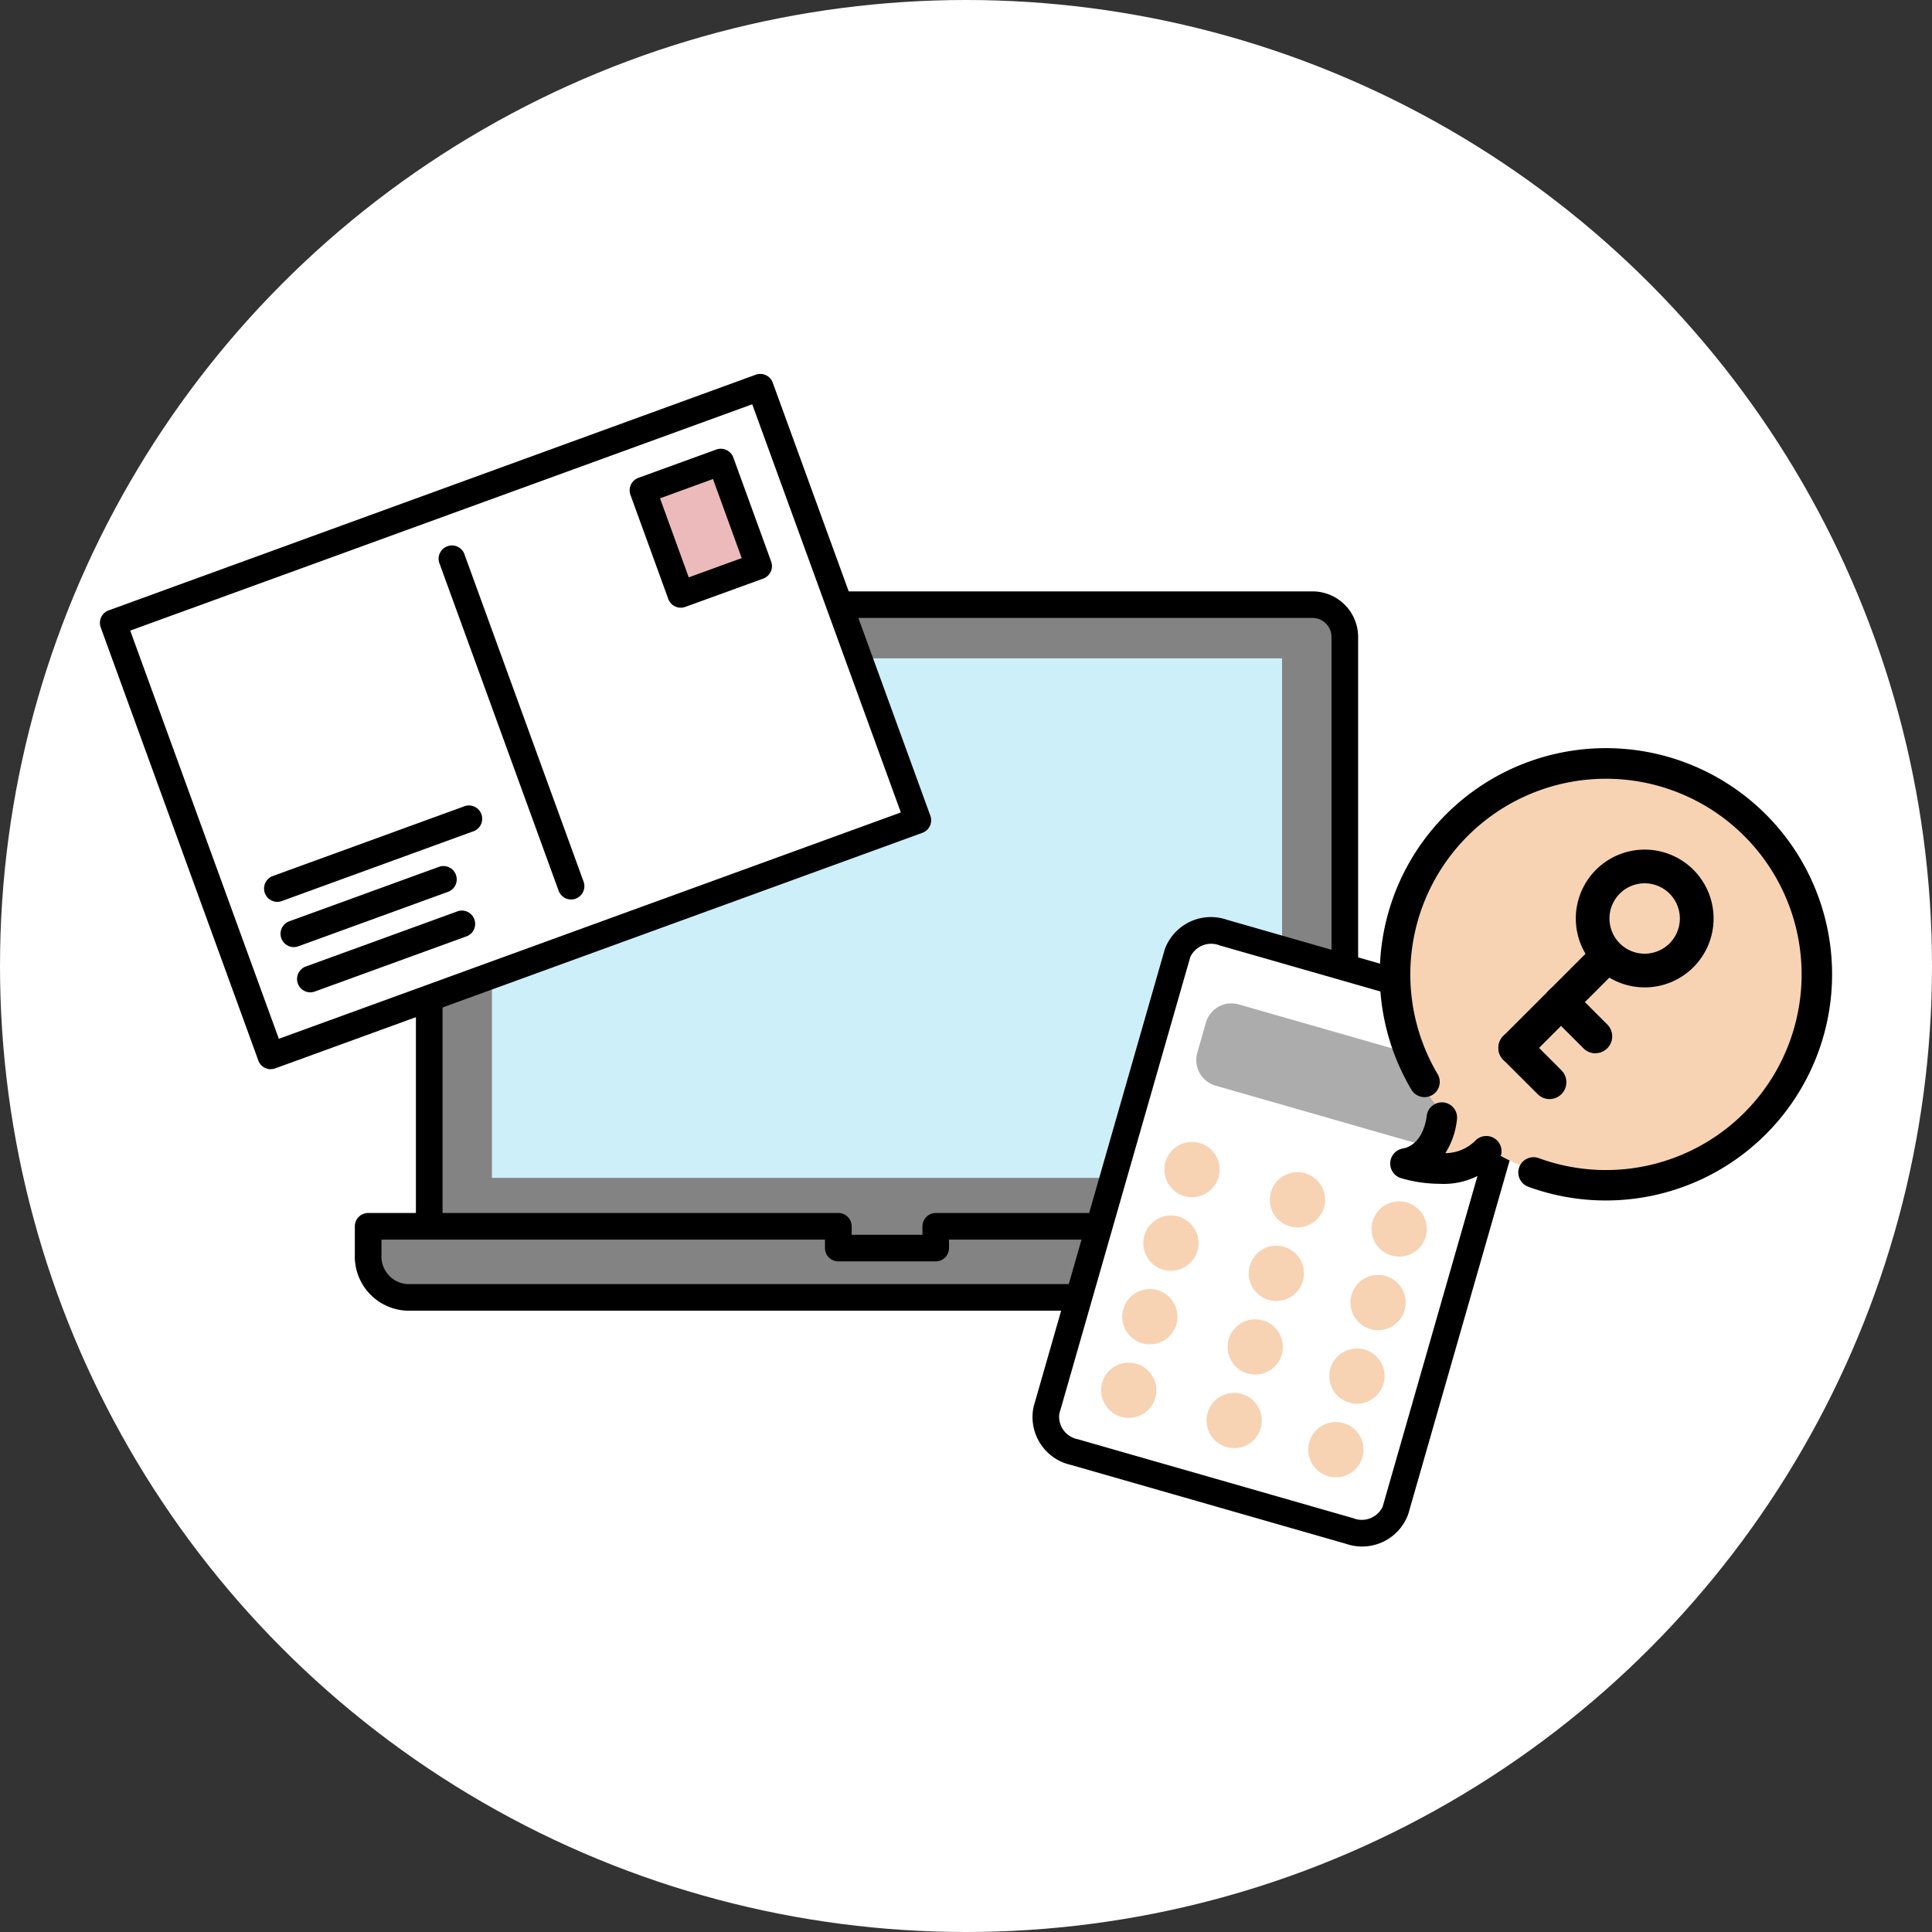
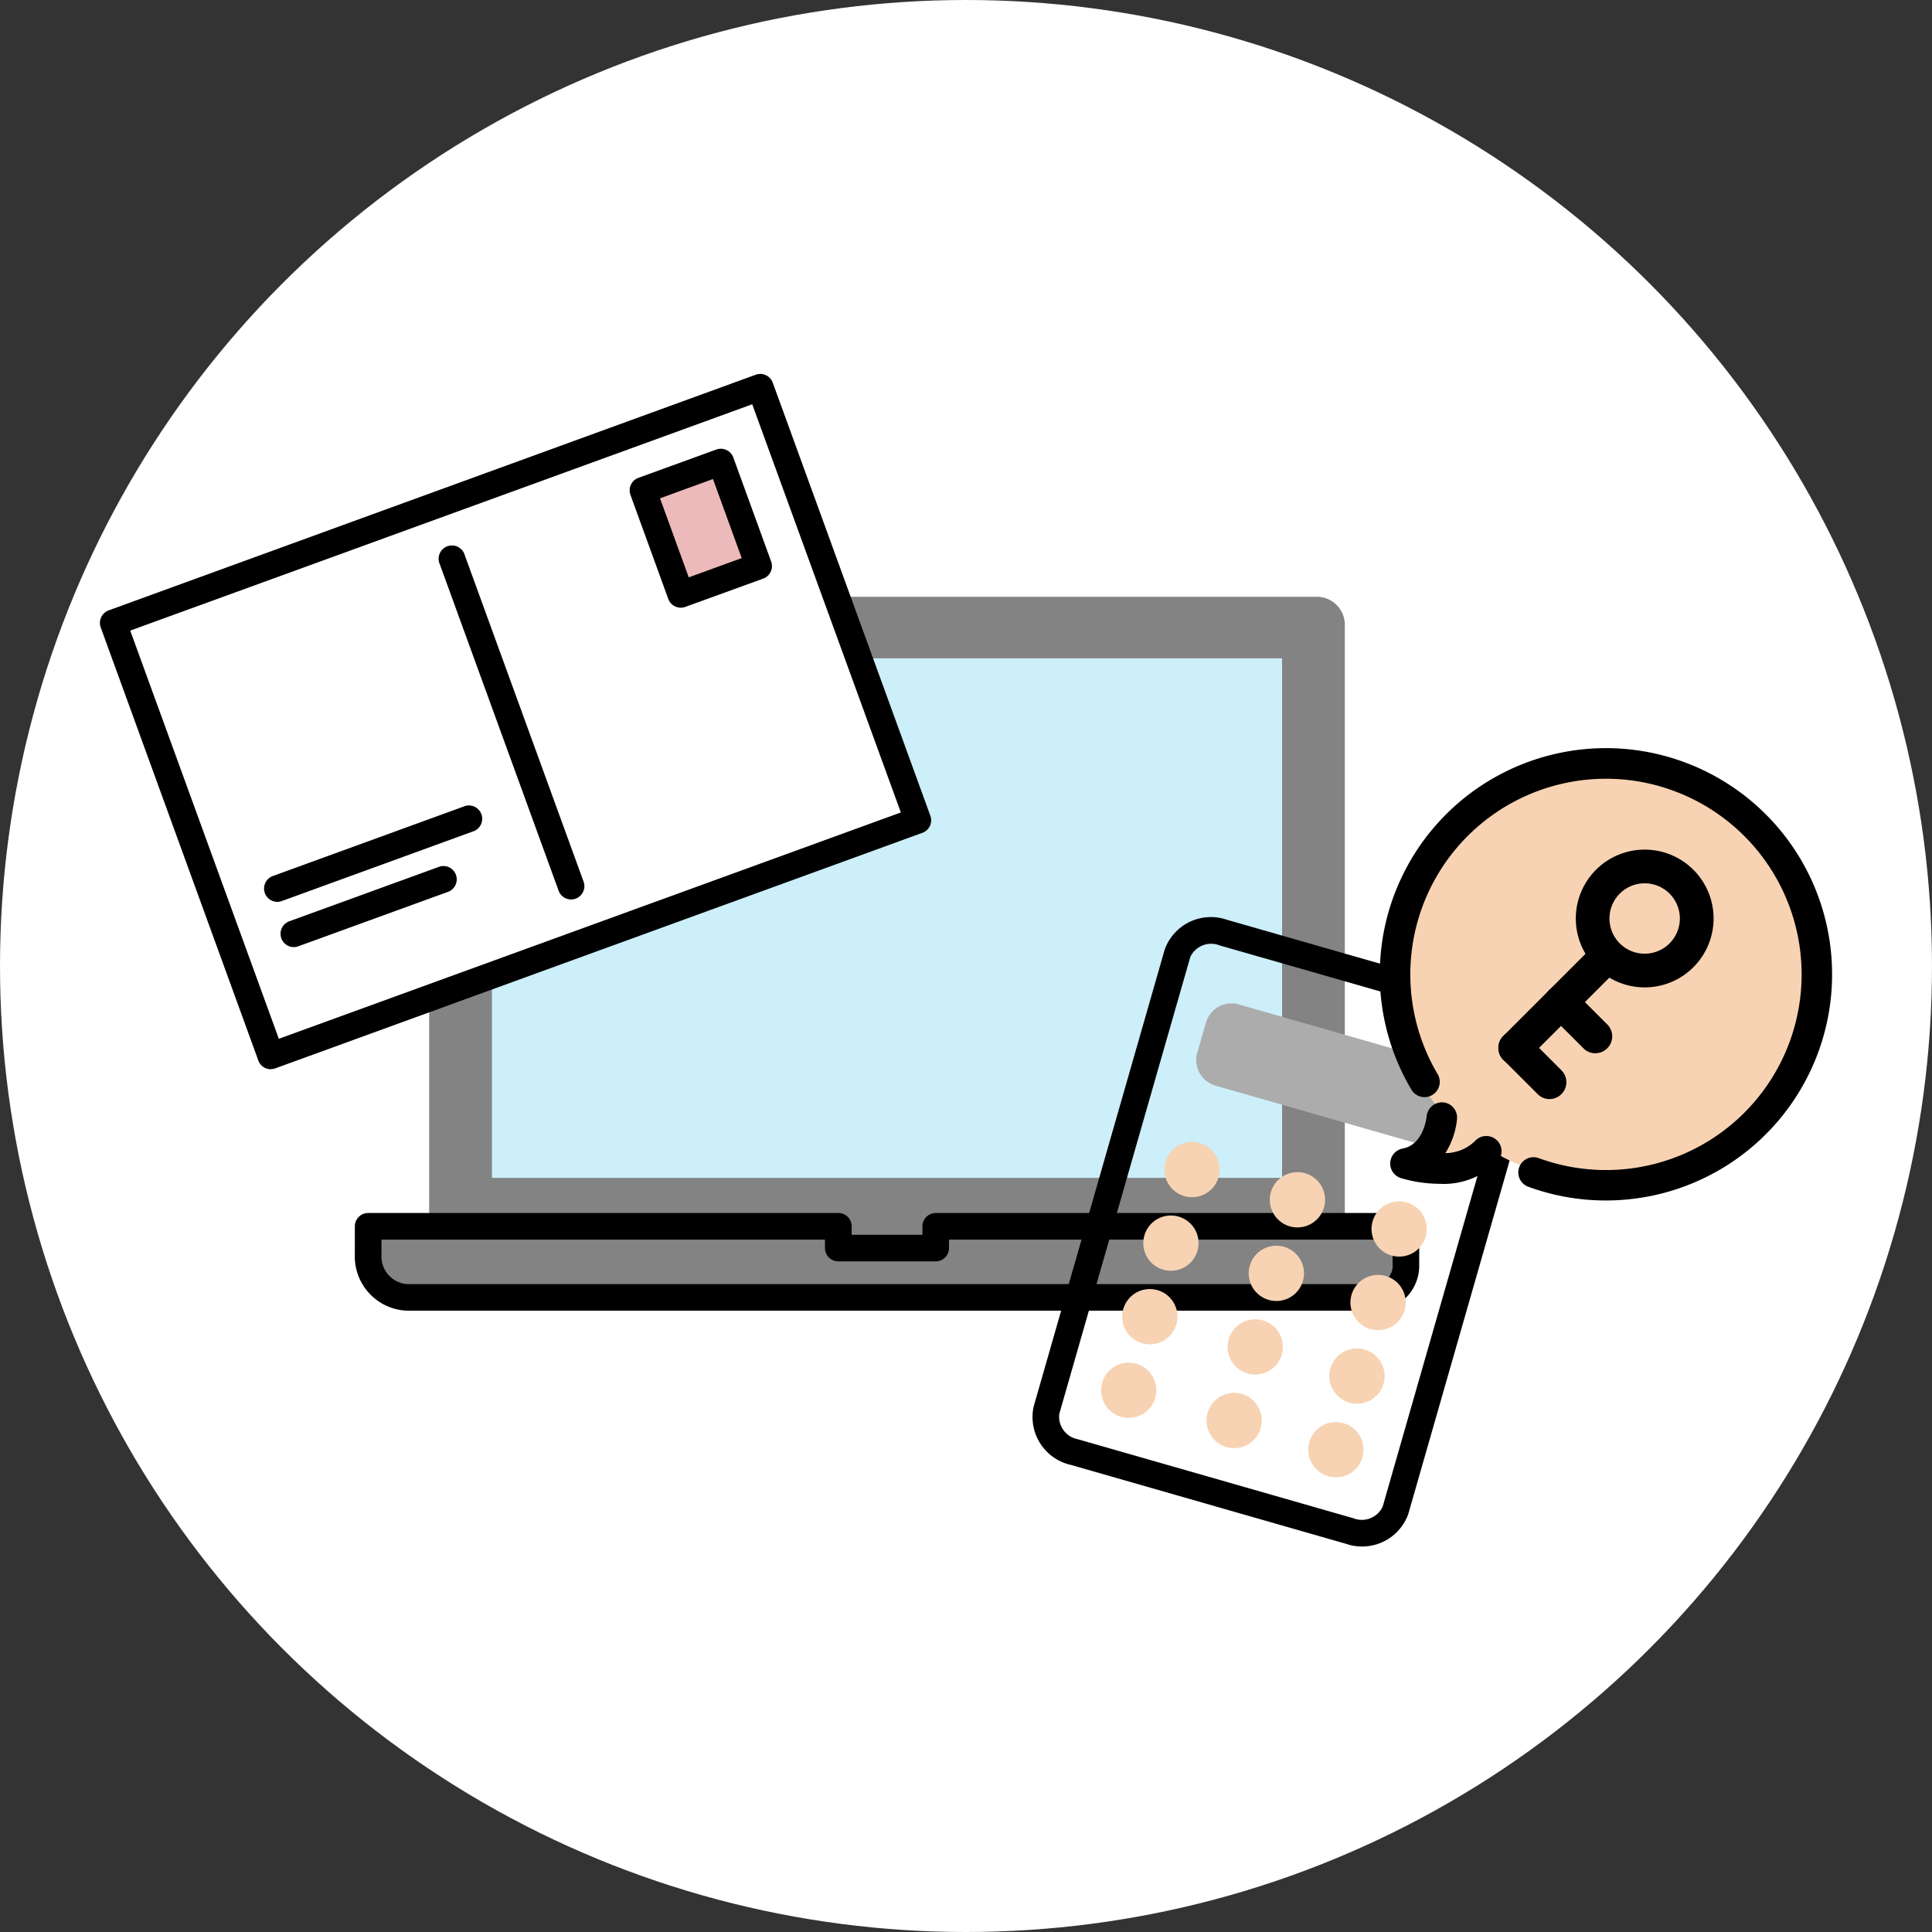
<svg xmlns="http://www.w3.org/2000/svg" width="116" height="116" viewBox="0 0 116 116">
  <rect x="0" y="0" width="116" height="116" fill="#333333" stroke="none" />
  <circle cx="58" cy="58" r="58" fill="#fff" />
  <g transform="translate(18.109 22.452)">
    <g opacity="0.25">
      <rect width="70.297" height="69.498" fill="none" />
    </g>
    <path d="M64.565,57.7H9.589V18.89a1.68,1.68,0,0,1,1.681-1.68H62.886a1.68,1.68,0,0,1,1.679,1.68V57.7Z" transform="translate(-1.929 -3.83)" fill="#838383" />
-     <path d="M64.363,58.145H9.391a.8.8,0,0,1-.8-.8v-37.8a2.742,2.742,0,0,1,2.74-2.74H62.423a2.742,2.742,0,0,1,2.74,2.74v37.8a.8.8,0,0,1-.8.8Zm-54.173-1.6H63.564V19.542A1.144,1.144,0,0,0,62.422,18.4H11.331a1.144,1.144,0,0,0-1.142,1.142v37Z" transform="translate(-1.728 -3.75)" />
    <rect width="47.441" height="31.193" transform="translate(11.428 17.076)" fill="#cceff9" />
    <path d="M39.077,64.709V66.1H33.229V64.709H5v1.8a2.562,2.562,0,0,0,2.311,2.752H65.523a1.978,1.978,0,0,0,1.785-2.126V64.709Z" transform="translate(-1.006 -13.645)" fill="#838383" />
    <path d="M65.323,69.72H7.11A3.258,3.258,0,0,1,4,66.342V64.656a.8.8,0,0,1,.8-.8h28.23a.8.8,0,0,1,.8.8v.507h4.25v-.507a.8.8,0,0,1,.8-.8H67.106a.8.8,0,0,1,.8.8v2.273a2.7,2.7,0,0,1-2.583,2.792ZM5.6,65.455v.887a1.666,1.666,0,0,0,1.514,1.781H65.323a1.106,1.106,0,0,0,.986-1.194V65.454H39.675v.507a.8.8,0,0,1-.8.8H33.028a.8.8,0,0,1-.8-.8v-.507H5.6Z" transform="translate(-0.804 -13.478)" />
  </g>
  <g transform="translate(5.998 22.452)">
    <rect width="41.339" height="27.679" transform="matrix(0.94, -0.342, 0.342, 0.94, 0.802, 14.935)" fill="#fff" />
    <path d="M31.645,47.937a.818.818,0,0,1-.336-.072.789.789,0,0,1-.415-.447l-9.466-26.01a.8.8,0,0,1,.479-1.023L60.754,6.238a.8.8,0,0,1,.607.024.789.789,0,0,1,.415.447l9.466,26.01a.8.8,0,0,1-.479,1.022L31.916,47.881a.811.811,0,0,1-.272.048ZM23.2,21.6l8.923,24.508L69.469,32.519,60.546,8.011Z" transform="translate(-21.379 -6.19)" />
    <line x2="7.134" y2="19.595" transform="translate(21.161 11.159)" fill="#fff" />
    <path d="M54.8,40.353a.8.8,0,0,1-.751-.527l-7.134-19.6a.8.8,0,1,1,1.5-.543l7.134,19.6a.8.8,0,0,1-.479,1.022A.811.811,0,0,1,54.8,40.353Z" transform="translate(-26.507 -8.799)" />
    <rect width="4.985" height="6.646" transform="matrix(0.94, -0.342, 0.342, 0.94, 32.605, 6.992)" fill="#ecbaba" />
    <path d="M64.267,21.356a.8.8,0,0,1-.751-.527L61.248,14.59a.8.8,0,0,1,.471-1.03l4.681-1.7a.8.8,0,0,1,1.022.479l2.269,6.239a.8.8,0,0,1-.471,1.03l-4.681,1.7A.811.811,0,0,1,64.267,21.356Zm-1.246-6.566,1.725,4.745,3.179-1.158L66.2,13.631l-3.179,1.158Z" transform="translate(-29.39 -7.321)" />
    <path d="M34.509,44.417a.8.8,0,0,1-.272-1.55L45.684,38.7a.8.8,0,1,1,.543,1.5L34.78,44.369a.812.812,0,0,1-.272.048Z" transform="translate(-23.859 -12.72)" />
    <path d="M35.749,48.039a.8.8,0,0,1-.272-1.55L44.52,43.2a.8.8,0,0,1,.543,1.5L36.02,47.991A.811.811,0,0,1,35.749,48.039Z" transform="translate(-24.109 -13.625)" />
-     <path d="M36.989,51.439a.8.8,0,0,1-.272-1.55L45.76,46.6a.8.8,0,1,1,.543,1.5L37.26,51.391A.811.811,0,0,1,36.989,51.439Z" transform="translate(-24.358 -14.309)" />
  </g>
  <g transform="translate(61.303 44.923)">
    <g transform="translate(9.385 9.447) rotate(16)">
-       <path d="M19.5,32.449H2.3A2.149,2.149,0,0,1,0,30.5V1.954A2.149,2.149,0,0,1,2.3,0H19.5a2.149,2.149,0,0,1,2.3,1.954V30.5a2.149,2.149,0,0,1-2.3,1.953" transform="translate(0.8 0.798)" fill="#fff" />
      <path d="M20.3,34.046H3.1A2.945,2.945,0,0,1,0,31.3V2.752A2.946,2.946,0,0,1,3.1,0H20.3a2.947,2.947,0,0,1,3.1,2.751V31.295a2.946,2.946,0,0,1-3.1,2.751M3.1,1.6A1.383,1.383,0,0,0,1.6,2.753V31.295a1.382,1.382,0,0,0,1.5,1.154H20.3a1.383,1.383,0,0,0,1.5-1.154V2.752A1.384,1.384,0,0,0,20.3,1.6Z" transform="translate(0 0)" />
      <path d="M1.658,0A1.659,1.659,0,1,1,0,1.658,1.658,1.658,0,0,1,1.658,0" transform="translate(3.559 13.336)" fill="#f7d3b3" />
      <path d="M1.658,0A1.659,1.659,0,1,1,0,1.658,1.658,1.658,0,0,1,1.658,0" transform="translate(10.144 13.336)" fill="#f7d3b3" />
      <path d="M1.658,0A1.659,1.659,0,1,1,0,1.658,1.658,1.658,0,0,1,1.658,0" transform="translate(16.497 13.336)" fill="#f7d3b3" />
      <path d="M1.658,0A1.659,1.659,0,1,1,0,1.658,1.658,1.658,0,0,1,1.658,0" transform="translate(3.559 17.931)" fill="#f7d3b3" />
      <path d="M1.658,0A1.659,1.659,0,1,1,0,1.658,1.658,1.658,0,0,1,1.658,0" transform="translate(10.144 17.931)" fill="#f7d3b3" />
      <path d="M1.658,0A1.659,1.659,0,1,1,0,1.658,1.658,1.658,0,0,1,1.658,0" transform="translate(16.497 17.931)" fill="#f7d3b3" />
      <path d="M1.658,0A1.659,1.659,0,1,1,0,1.658,1.658,1.658,0,0,1,1.658,0" transform="translate(3.559 22.526)" fill="#f7d3b3" />
      <path d="M1.658,0A1.659,1.659,0,1,1,0,1.658,1.658,1.658,0,0,1,1.658,0" transform="translate(10.144 22.526)" fill="#f7d3b3" />
      <path d="M1.658,0A1.659,1.659,0,1,1,0,1.658,1.658,1.658,0,0,1,1.658,0" transform="translate(16.497 22.526)" fill="#f7d3b3" />
      <path d="M1.658,0A1.659,1.659,0,1,1,0,1.658,1.658,1.658,0,0,1,1.658,0" transform="translate(3.559 27.122)" fill="#f7d3b3" />
      <path d="M1.658,0A1.659,1.659,0,1,1,0,1.658,1.658,1.658,0,0,1,1.658,0" transform="translate(10.144 27.122)" fill="#f7d3b3" />
      <path d="M1.658,0A1.659,1.659,0,1,1,0,1.658,1.658,1.658,0,0,1,1.658,0" transform="translate(16.497 27.122)" fill="#f7d3b3" />
      <path d="M14.628,5.073H1.6A1.6,1.6,0,0,1,0,3.476V1.6A1.6,1.6,0,0,1,1.6,0h13.03a1.6,1.6,0,0,1,1.6,1.6V3.476a1.6,1.6,0,0,1-1.6,1.6" transform="translate(3.588 4.689)" fill="#acacac" />
    </g>
    <path d="M65.9,27.628s-.632,2.743-1.561,2.959c0,0,3.6-.1,4.495-.8,0,0,3.46,2.56,9.865,1.5s9.5-7.606,9.482-13.392S82.1,5.739,75.211,6.371,62.943,12.288,62.859,19.027a12.046,12.046,0,0,0,3.042,8.6" transform="translate(-40.472 -5.583)" fill="#f7d3b3" />
    <path d="M75.515,32.67a13.526,13.526,0,0,1-4.637-.814.915.915,0,1,1,.623-1.72,11.747,11.747,0,1,0-6.08-5.032.916.916,0,0,1-1.572.939A13.579,13.579,0,1,1,75.515,32.67" transform="translate(-40.394 -5.515)" />
    <path d="M65.59,33.634a8.344,8.344,0,0,1-2.34-.346.916.916,0,0,1,.115-1.771c1.279-.234,1.441-1.922,1.442-1.94a.927.927,0,0,1,.991-.832.915.915,0,0,1,.832.991,4.72,4.72,0,0,1-.7,2.057,2.586,2.586,0,0,0,1.772-.721.915.915,0,1,1,1.351,1.234,4.546,4.546,0,0,1-3.46,1.328" transform="translate(-40.451 -7.479)" />
    <path d="M78.924,20.438a4.136,4.136,0,1,1,2.926-1.21,4.127,4.127,0,0,1-2.926,1.21m0-6.249a2.113,2.113,0,1,0,1.494.618,2.11,2.11,0,0,0-1.494-.618" transform="translate(-41.48 -6.077)" />
    <path d="M70.725,25.6a1.012,1.012,0,0,1-.716-1.727l5.319-5.319a1.012,1.012,0,1,1,1.431,1.432L71.441,25.3a1.009,1.009,0,0,1-.716.3" transform="translate(-41.052 -6.592)" />
    <path d="M72.787,28.151a1.009,1.009,0,0,1-.716-.3L70.01,25.792a1.012,1.012,0,1,1,1.432-1.431L73.5,26.423a1.012,1.012,0,0,1-.716,1.727" transform="translate(-41.052 -7.083)" />
    <path d="M75.791,25.147a1.009,1.009,0,0,1-.716-.3l-2.062-2.062a1.012,1.012,0,1,1,1.432-1.431l2.062,2.062a1.012,1.012,0,0,1-.716,1.727" transform="translate(-41.307 -6.829)" />
  </g>
</svg>